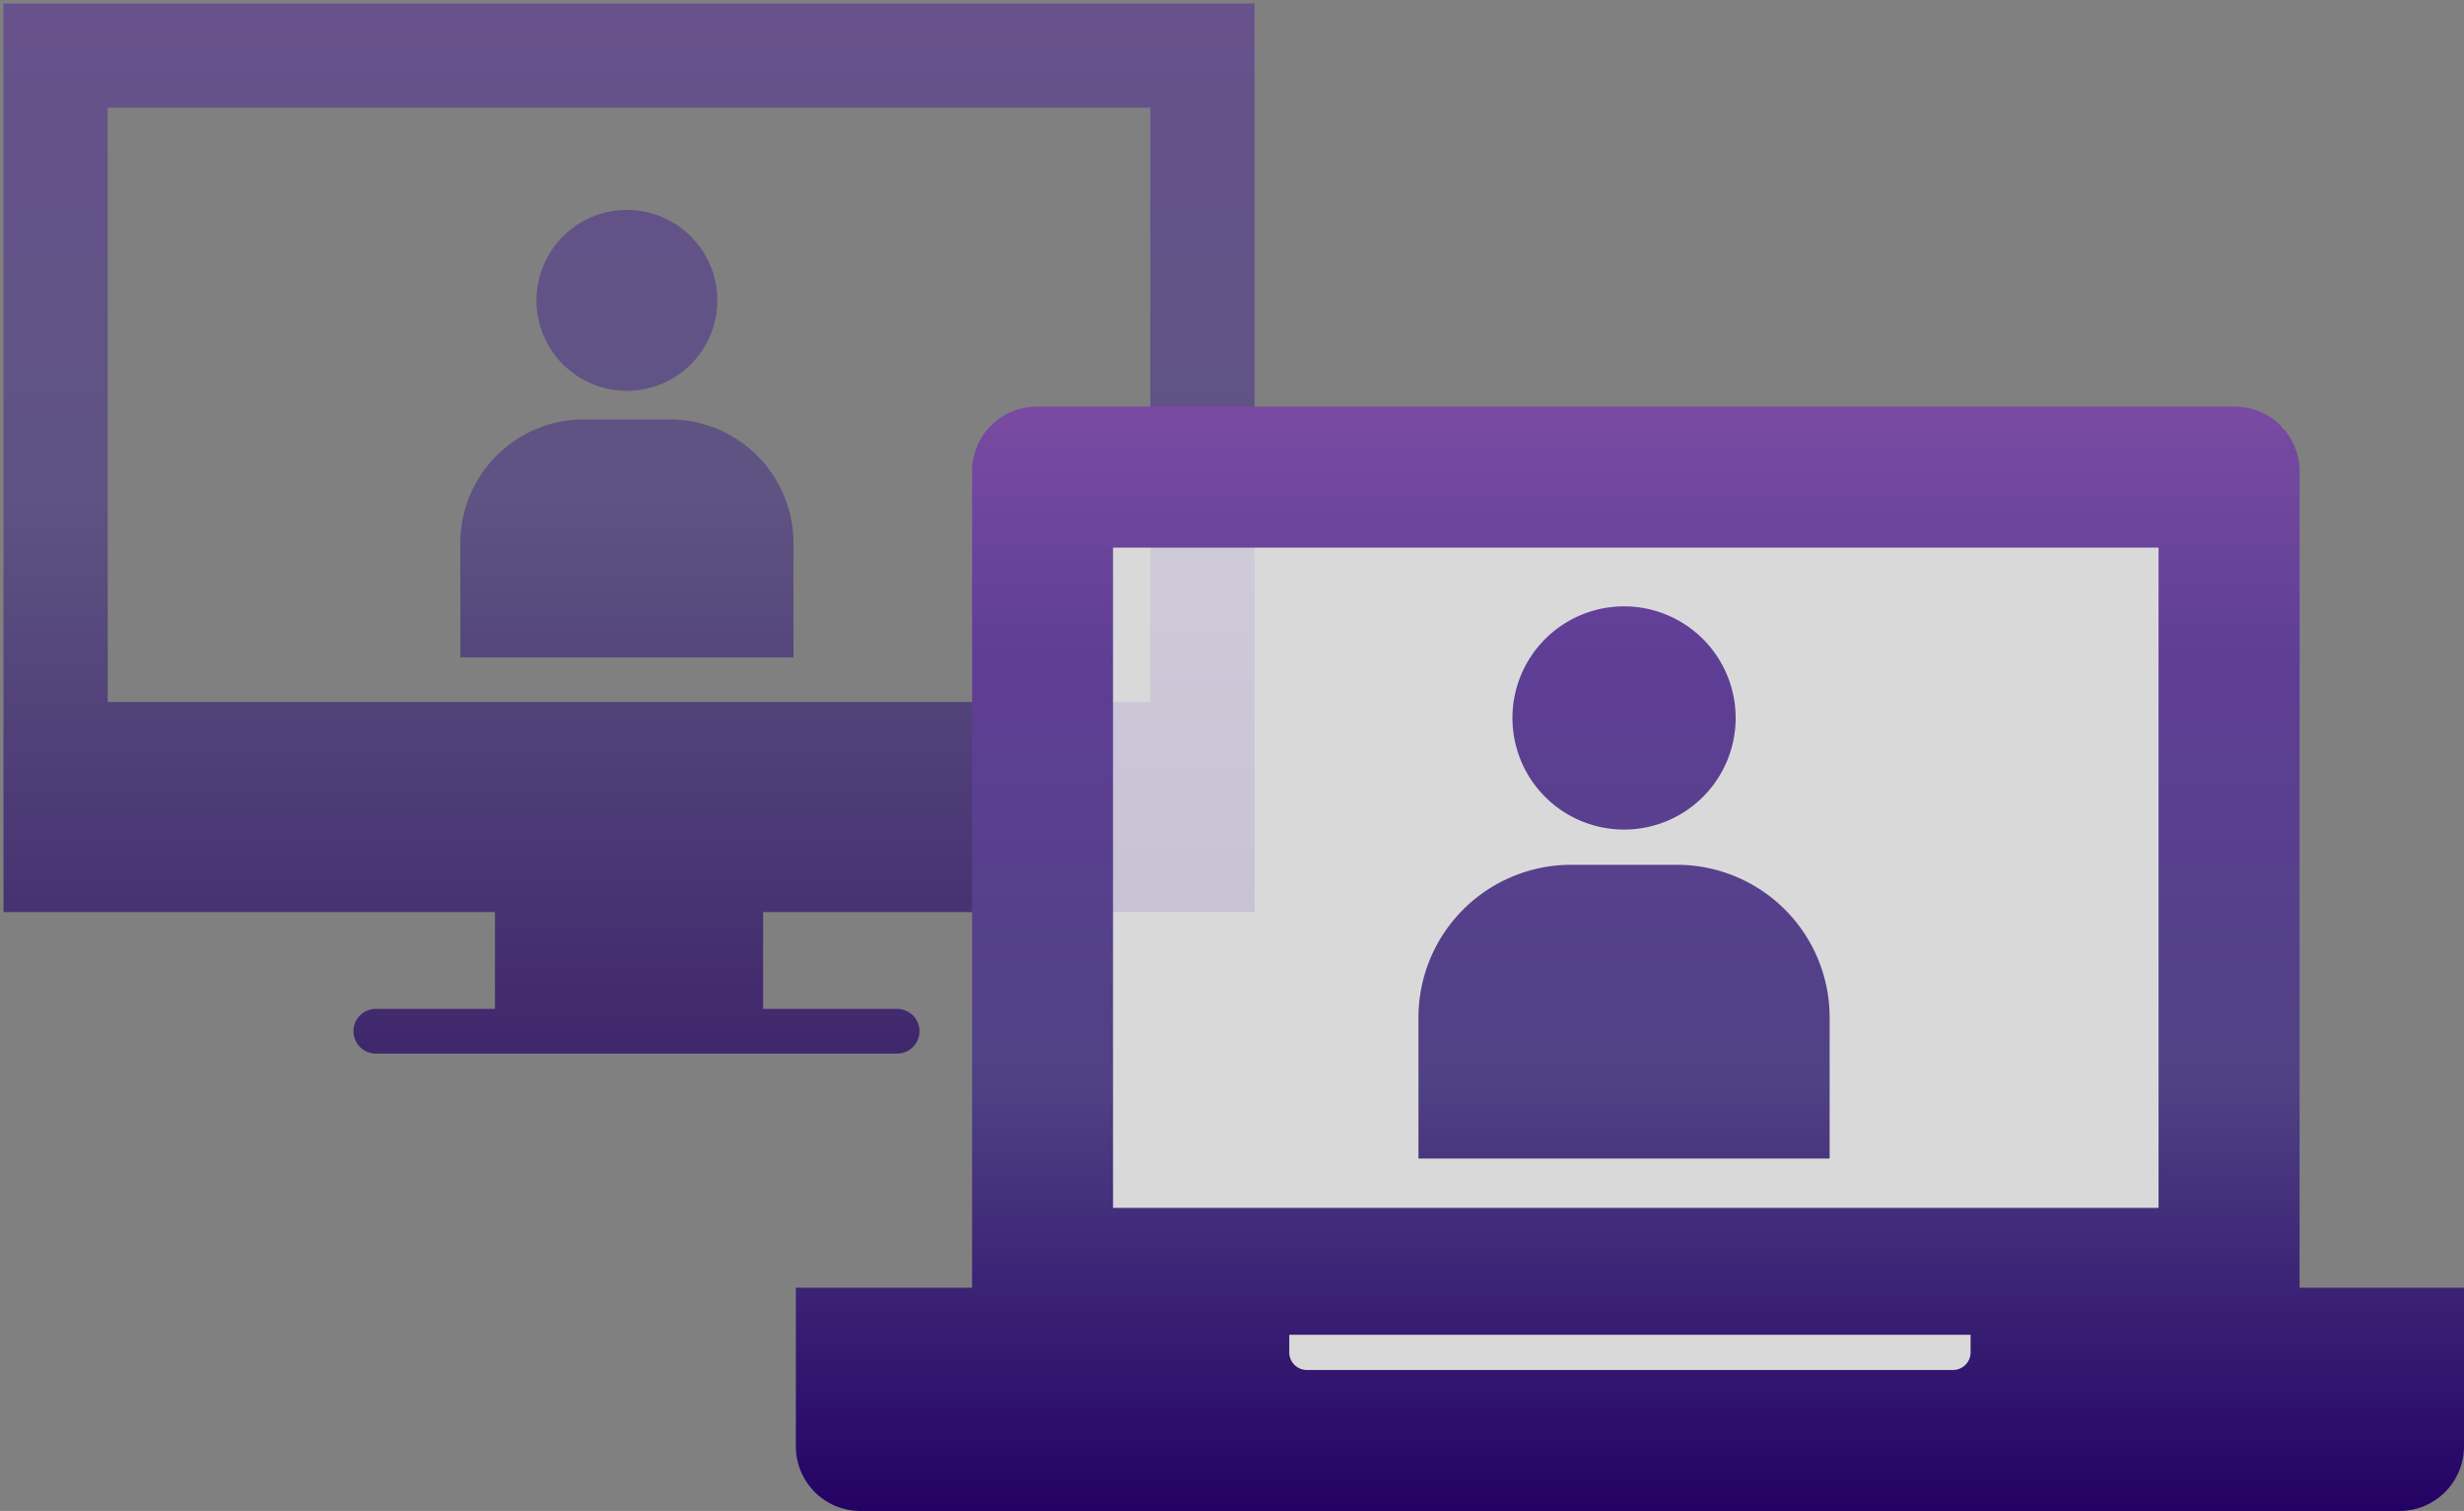
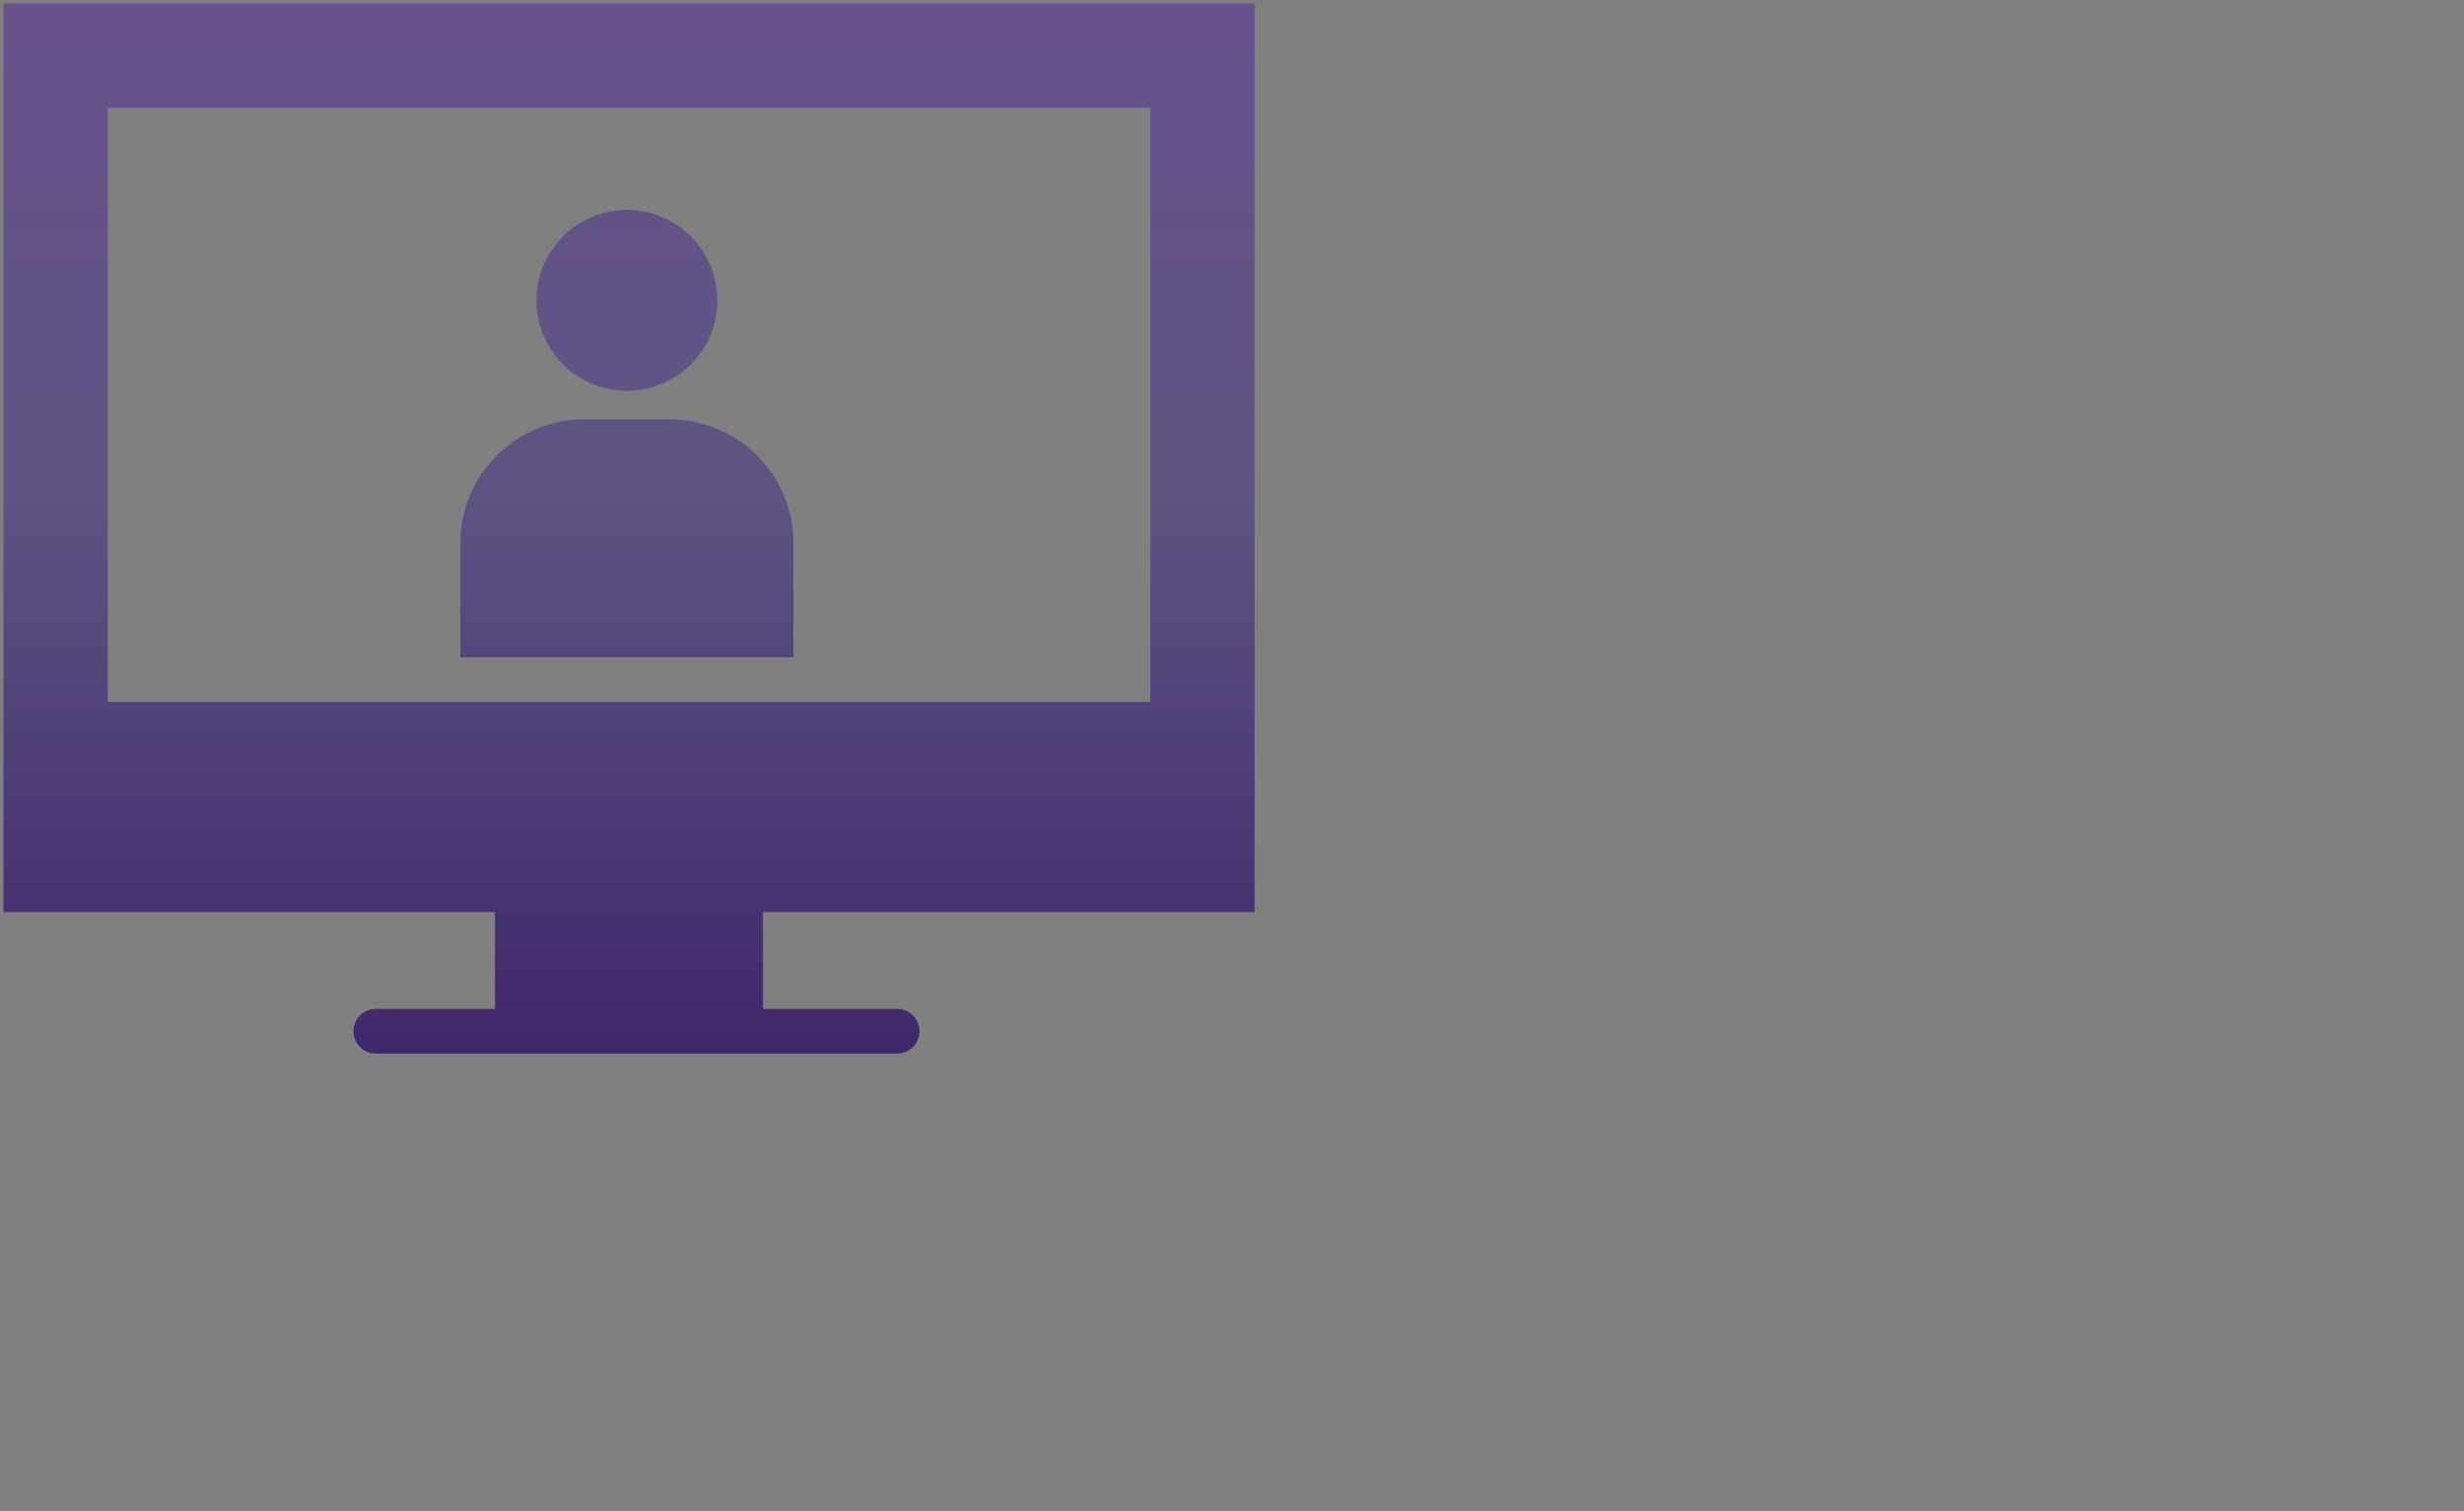
<svg xmlns="http://www.w3.org/2000/svg" width="354.5" height="217.374" viewBox="0 0 354.5 217.374">
  <rect x="0" y="0" width="354.5" height="217.374" fill="#808080" stroke="none" />
  <defs>
    <style>.a{stroke:rgba(0,0,0,0);stroke-miterlimit:10;}.a,.b{opacity:0.7;}.a,.c{fill:url(#a);}.b{fill:#fff;}</style>
    <linearGradient id="a" x1="0.5" x2="0.5" y2="1" gradientUnits="objectBoundingBox">
      <stop offset="0" stop-color="#7a4ba3" />
      <stop offset="0.227" stop-color="#5f3e95" />
      <stop offset="0.611" stop-color="#504184" />
      <stop offset="1" stop-color="#230164" />
    </linearGradient>
  </defs>
  <g transform="translate(66.5 3.5)">
    <path class="a" d="M-732.429-1333.179a3.215,3.215,0,0,1-3.214-3.214,3.215,3.215,0,0,1,3.214-3.214h17.143v-13.929H-786V-1484.25h180v130.714h-70.715v13.929h19.286a3.215,3.215,0,0,1,3.214,3.214,3.215,3.215,0,0,1-3.214,3.214ZM-771-1383.763h150v-85.487H-771Zm50.729-6.417v-16.434a17.8,17.8,0,0,1,17.8-17.8h12.326a17.8,17.8,0,0,1,17.8,17.8v16.434Zm10.956-51.358a13.01,13.01,0,0,1,13.01-13.01,13.01,13.01,0,0,1,13.01,13.01,13.011,13.011,0,0,1-13.01,13.011A13.011,13.011,0,0,1-709.316-1441.537Z" transform="translate(720 1481.25)" />
-     <path class="b" d="M0,157V130H25V4H210V130h22v27Z" transform="translate(52 54)" />
-     <path class="c" d="M25.352,126.761V9.3a9.3,9.3,0,0,1,9.3-9.3H207.042a9.3,9.3,0,0,1,9.3,9.3V126.761H240v22.817a9.3,9.3,0,0,1-9.3,9.3H9.3a9.3,9.3,0,0,1-9.3-9.3V126.761Zm143.662,6.761H70.986v2.535a2.536,2.536,0,0,0,2.535,2.535h92.958a2.536,2.536,0,0,0,2.535-2.535ZM45.634,20.282v94.988H196.056V20.282Zm73.521,40.563a16.056,16.056,0,1,1,16.056-16.056A16.056,16.056,0,0,1,119.155,60.845Zm-7.606,5.07h15.211a21.971,21.971,0,0,1,21.972,21.972v20.282H89.577V87.887A21.971,21.971,0,0,1,111.549,65.915Z" transform="translate(48 55)" />
  </g>
</svg>